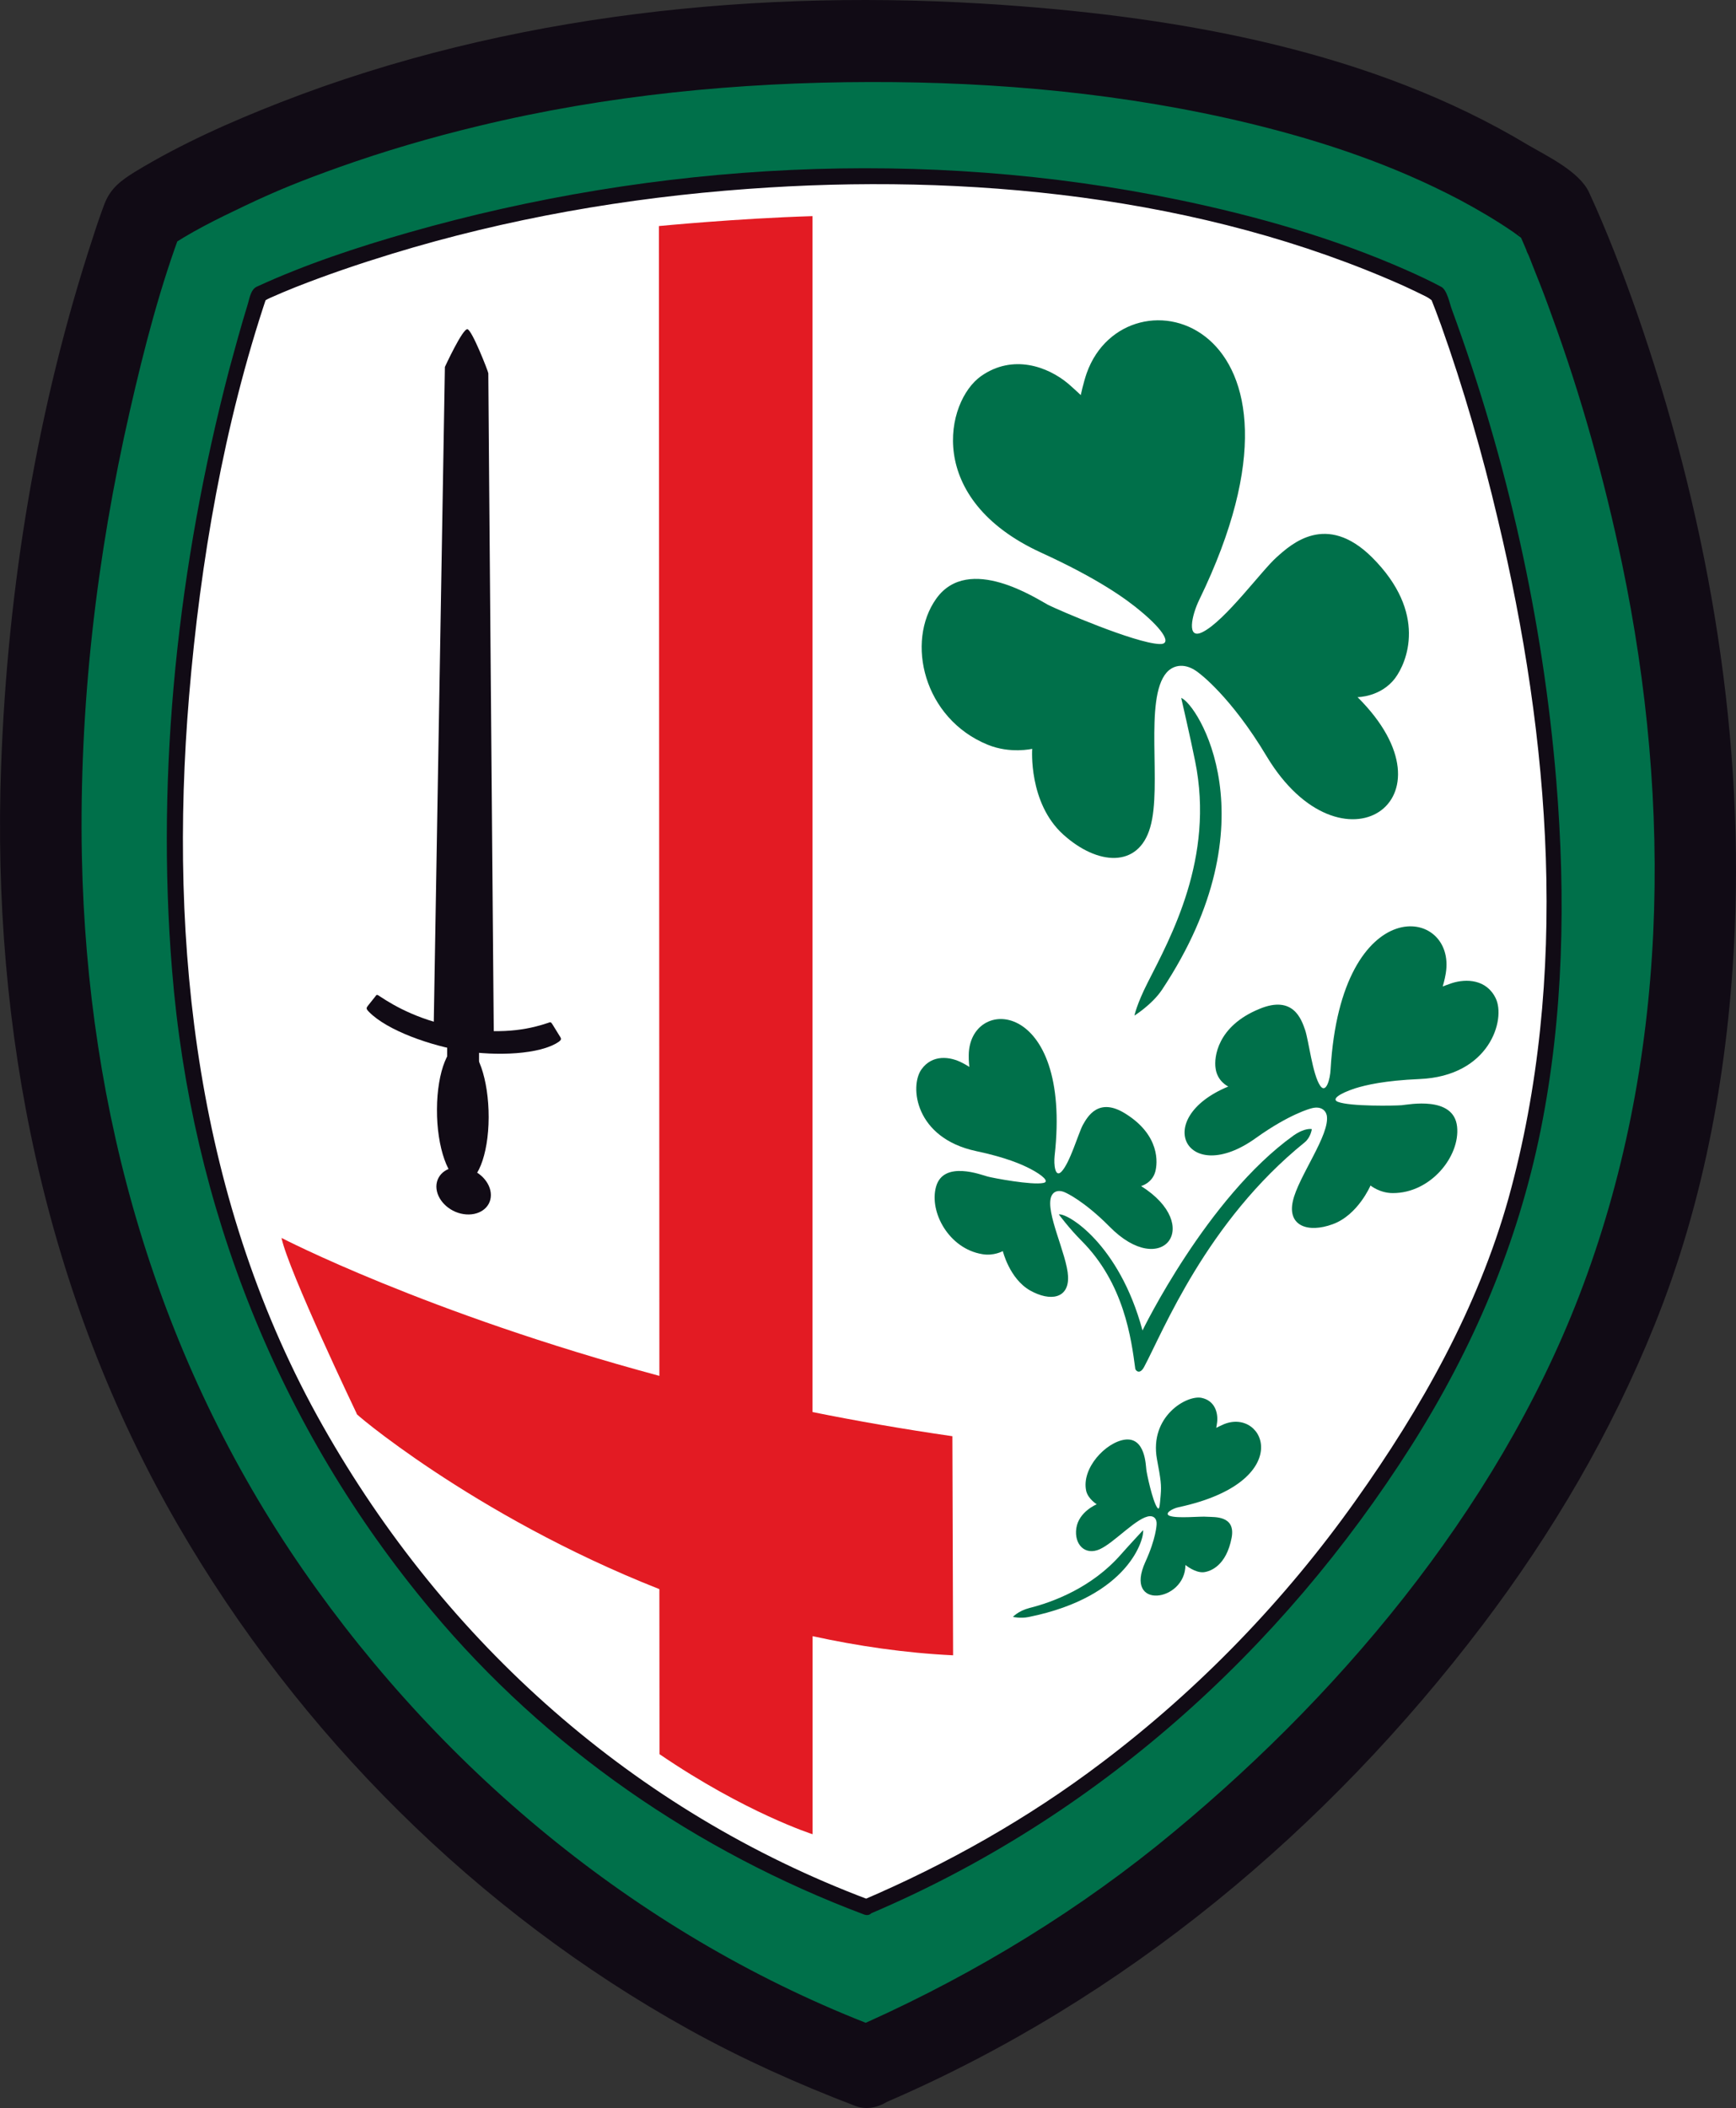
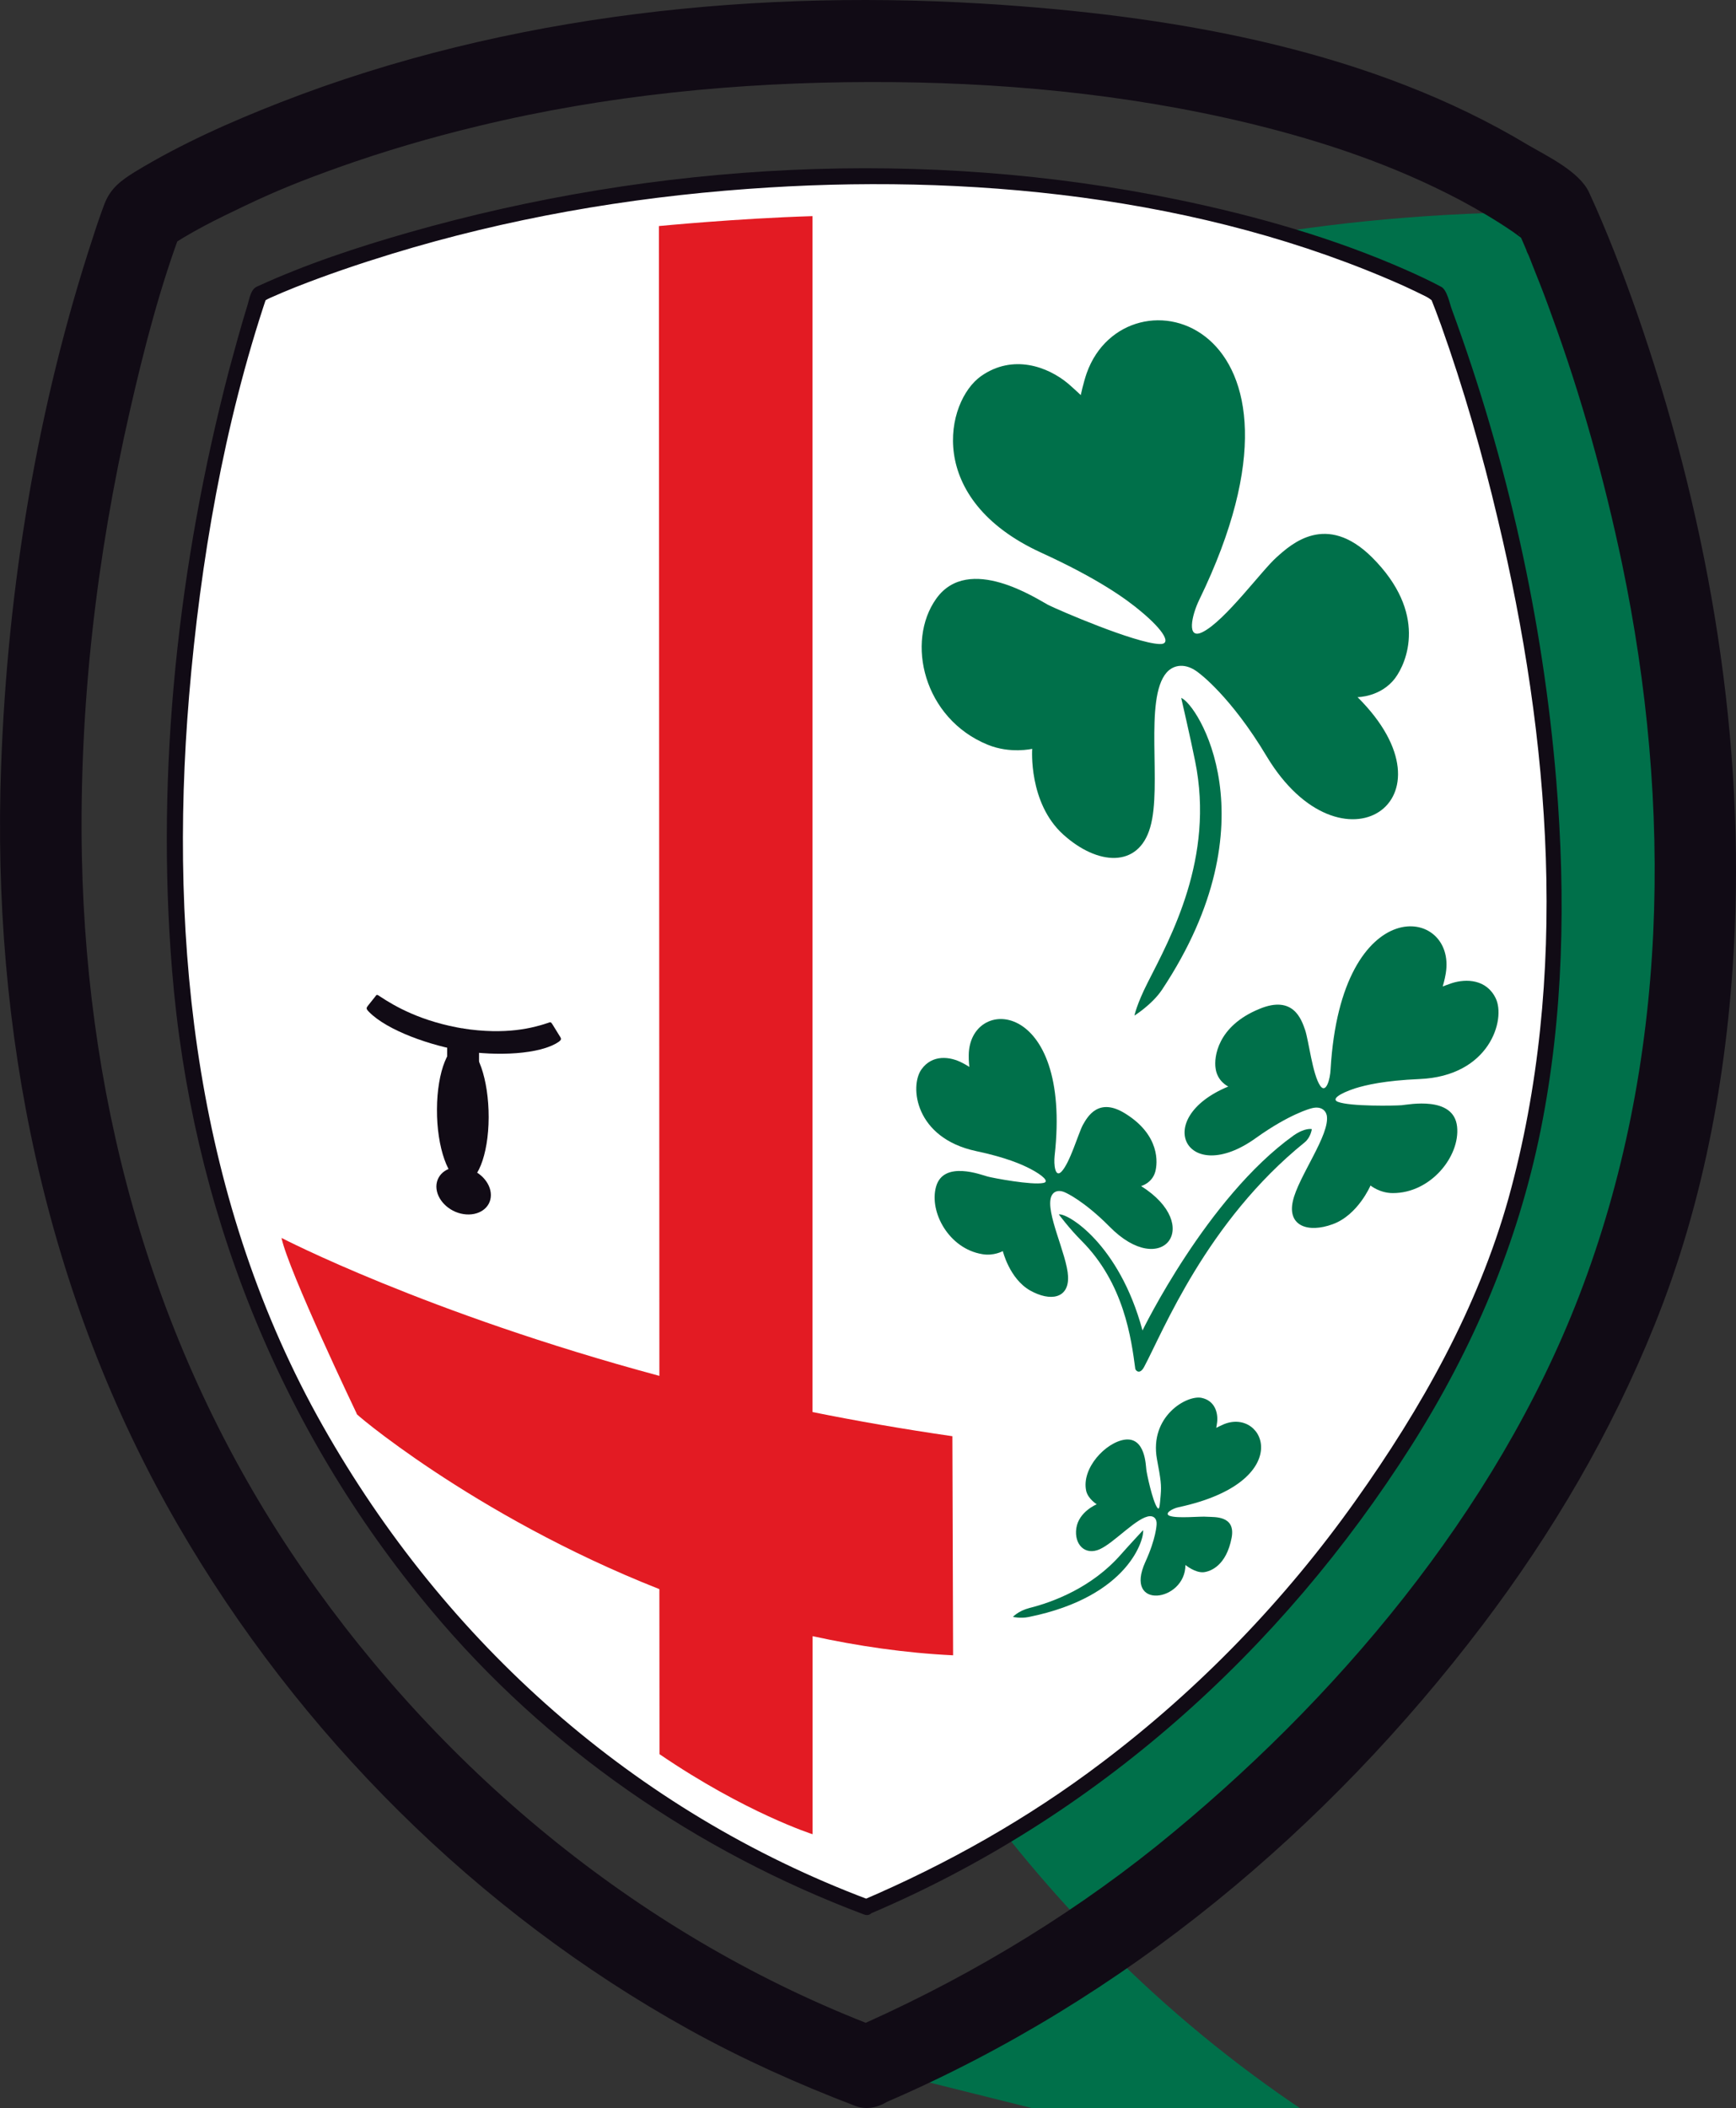
<svg xmlns="http://www.w3.org/2000/svg" enable-background="new 5.22 0.001 239.172 290.356" height="290.356" viewBox="5.22 .001 239.172 290.356" width="239.172">
  <rect x="5.22" y=".001" width="239.172" height="290.356" fill="#333333" stroke="none" />
-   <path d="m124.57 284.675c48.133-20.579 80.4-58.955 96.686-89.583 40.563-76.365-1.978-165.9-1.978-165.9s-26.415-23.504-94.177-23.504c-65.788 0-100.048 23.892-100.048 23.892s-34.021 89.037 3.295 165.933c15.658 32.296 47.074 70.592 96.222 89.162" fill="#00704a" />
+   <path d="m124.57 284.675c48.133-20.579 80.4-58.955 96.686-89.583 40.563-76.365-1.978-165.9-1.978-165.9c-65.788 0-100.048 23.892-100.048 23.892s-34.021 89.037 3.295 165.933c15.658 32.296 47.074 70.592 96.222 89.162" fill="#00704a" />
  <path d="m127.413 289.514c32.75-14.132 60.628-37.427 82.091-65.724 9.614-12.686 17.685-26.446 23.633-41.205 6.979-17.251 10.274-35.853 11.077-54.389 1.239-28.778-4.051-58.055-13.505-85.194-1.962-5.577-4.084-11.125-6.56-16.495-1.333-2.894-5.836-5.031-8.393-6.525-21.461-12.926-47.667-17.574-72.264-19.294-33.377-2.362-68.297 1.191-99.631 13.41-6.88 2.686-13.729 5.723-20.064 9.582-1.863 1.158-3.358 2.235-4.195 4.437-.562 1.495-1.077 2.991-1.561 4.519-7.7 23.407-11.783 48.278-12.667 72.861-1.336 36.384 5.997 72.861 24.34 104.532 16.703 28.844 41.205 53.298 70.369 69.485 7.395 4.1 15.113 7.557 22.99 10.563 2.894 1.093 6.175-1.189 6.93-3.907.885-3.184-1.062-5.834-3.906-6.929-32.106-12.235-59.565-34.809-79.083-62.942-20.178-29.099-29.793-63.102-30.514-98.326-.401-20.677 2.024-41.319 6.623-61.432 1.961-8.586 4.195-17.252 7.331-25.483-.851 1.126-1.72 2.251-2.573 3.361 3.427-2.396 7.269-4.263 11.048-6.061 4.451-2.123 7.956-3.521 12.988-5.321 6.287-2.235 12.72-4.117 19.213-5.676 17.685-4.277 35.835-6.029 53.973-6.062 17.57-.031 35.16 1.576 52.23 5.689 10.483 2.543 19.985 5.807 29.005 10.548 2.492 1.334 4.935 2.766 7.268 4.356.562.386 2.895 2.154.853.579.272.209.563.434.819.676-.948-.836-1.046-1.577-.563-.548.337.789.691 1.575 1.015 2.363.417 1.012-.549-1.334-.13-.241.16.289.289.596.402.901.288.707.563 1.415.834 2.122.757 1.862 1.479 3.777 2.156 5.675 4.083 11.143 7.249 22.573 9.693 34.18 6.979 33.424 6.463 68.793-5.915 100.915-11.447 29.695-33.636 55.949-58.168 75.725-12.99 10.419-27.541 18.987-42.828 25.579-2.813 1.206-3.425 5.272-2.012 7.669 1.655 2.88 4.854 3.233 7.651 2.027" fill="#110b15" />
  <path d="m124.906 262.713c41.351-17.396 65.738-49.036 79.775-74.92 33.277-61.302-1.656-147.556-1.656-147.556s-27.798-15.867-78.425-15.867-83.906 15.933-83.906 15.933-28.456 83.438 3.633 148.438c13.458 27.316 38.33 58.296 80.579 73.972" fill="#fff" />
  <g fill="#110b15">
    <path d="m125.114 263.596c31.061-13.198 56.562-36.108 74.567-64.484 8.504-13.425 14.611-27.75 17.78-43.344 3.199-15.835 3.488-32.169 2.17-48.229-1.816-22.059-6.753-44.164-14.39-64.921-.29-.771-.644-2.668-1.448-3.102-1.558-.836-3.118-1.561-4.709-2.268-10.097-4.47-20.804-7.507-31.592-9.742-34.84-7.219-71.88-5.21-106.012 4.533-7.074 2.024-14.196 4.375-20.9 7.459-.869.419-1.012 1.783-1.286 2.604-.899 2.911-1.703 5.884-2.508 8.843-7.009 26.817-10.113 55.033-7.861 82.7 2.637 32.59 14.694 63.057 35.723 88.168 15.853 18.971 36.529 33.214 59.63 41.897 1.302.498 1.865-1.591.579-2.075-32.267-12.138-58.263-35.354-75.16-65.225-17.315-30.577-21.302-66.029-18.425-100.56 1.544-18.458 4.791-37.396 10.709-55.017-.307.853-.579.659.433.209 1.158-.516 2.332-1.014 3.504-1.48 4.357-1.72 8.811-3.229 13.282-4.598 15.916-4.872 32.409-7.732 48.986-8.938 30.145-2.219 62.604.9 90.481 13.376.995.466 1.978.915 2.956 1.415.981.481 1.029.965.597-.063.548 1.349 1.045 2.685 1.543 4.051 3.103 8.714 5.676 17.653 7.798 26.655 7.267 30.37 9.921 63.137 1.496 93.567-4.246 15.146-11.995 28.907-21.079 41.674-9.71 13.681-21.526 25.933-34.936 36.061-10.16 7.702-21.317 13.989-33.021 18.986-1.269.531-.159 2.413 1.093 1.848" />
-     <path d="m73.251 142.745s-.755-88.906-.755-91.333c0-.209-2.251-5.982-2.878-6.062-.66-.114-3.104 5.191-3.104 5.191l-1.543 90.9z" />
    <path d="m66.819 147.392.017-5.048 4.389.707-.015 5.035z" />
    <path d="m72.849 164.611c0 1.769-1.689 2.941-3.778 2.62-2.059-.32-3.731-2.024-3.731-3.809.018-1.771 1.689-2.942 3.765-2.621 2.071.337 3.744 2.041 3.744 3.81" />
    <path d="m72.544 153.919c-.017 5.242-1.641 9.261-3.585 8.956-1.961-.323-3.568-4.823-3.538-10.063.017-5.257 1.642-9.262 3.585-8.971 1.994.32 3.554 4.836 3.538 10.078" />
    <path d="m69.296 144.803c-4.726-.74-10.738-2.86-13.248-5.433-.482-.484-.338-.563-.063-.935l.899-1.125c.241-.338.241-.37.708-.047 1.913 1.271 5.643 3.488 11.72 4.453" />
    <path d="m68.911 144.74c4.728.756 10.74.515 13.279-1.238.48-.338.338-.48.063-.915l-.884-1.433c-.257-.386-.243-.418-.707-.239-1.93.643-5.675 1.687-11.738.738" />
  </g>
  <g fill="#00704a">
    <path d="m165.309 136.331c-1.367 2.041-3.795 3.555-3.795 3.555s.305-1.545 1.814-4.521c3.152-6.221 9.263-17.187 6.544-30.529-.595-2.99-1.913-8.698-1.913-8.698 2.155.74 12.767 16.962-2.65 40.193" />
    <path d="m164.938 88.709c-3.424-.159-13.824-4.646-15.305-5.384-1.496-.789-10.967-7.091-15.419-.87-4.229 5.918-1.769 16.512 7.091 20.128 3.104 1.271 6.124.562 6.124.562s-.546 7.444 4.275 11.802c4.712 4.261 10.354 4.662 11.979-.98 1.673-5.642-.9-17.718 2.267-21.334.95-1.077 2.638-1.398 4.438.063 0 0 4.374 3.167 9.341 11.479 10.242 17.026 26.85 6.094 12.523-8.15 0 0 3.23 0 5.193-2.637 1.543-2.073 4.564-8.908-3.233-16.655-6.282-6.188-11.074-1.801-13.102.015-2.042 1.801-7.09 8.748-10.192 10.307-2.283 1.157-1.513-2.316-.467-4.453 18.843-38.777-10.127-46.334-15.513-31.206-.468 1.352-.82 3.023-.82 3.023s-.935-.884-1.737-1.577c-2.78-2.33-7.604-4.131-12.009-1.027-4.889 3.472-7.797 16.93 8.262 24.293 7.96 3.647 11.771 6.413 13.845 8.166 3.006 2.509 4.292 4.533 2.459 4.435" />
    <path d="m146.932 222.73c-1.11.225-2.154-.017-2.154-.017s.708-.819 2.252-1.222c3.214-.805 8.632-2.798 12.652-7.412.963-1.095 3.021-3.312 3.021-3.312.209.95-1.737 9.133-15.771 11.963" />
    <path d="m164.649 207.649c-.645-.916-1.433-4.646-1.497-5.209-.078-.562-.128-4.484-2.925-4.147-2.652.339-6.062 3.955-5.354 7.091.274 1.094 1.446 1.817 1.446 1.817s-2.475 1.012-2.813 3.295c-.321 2.218 1.19 3.812 3.232 2.895 2.056-.935 5.178-4.485 6.911-4.55.531-.019.98.338.917 1.157 0 0-.063 1.896-1.543 5.129-3.056 6.703 5.515 5.546 5.515.434 0 0 1.334 1.11 2.525.996.931-.112 3.103-.884 3.84-4.741.579-3.087-2.362-2.83-3.342-2.895-.965-.099-4.101.272-5.193-.128-.82-.306.369-1.014 1.239-1.191 16.221-3.488 11.928-13.696 6.268-11.445-.498.208-1.092.514-1.092.514s.096-.464.129-.819c.129-1.27-.321-2.926-2.155-3.312-2.06-.417-7.201 2.572-6.142 8.439.547 2.911.628 3.569.514 4.967-.127 1.348-.142 2.185-.48 1.703" />
    <path d="m162.624 183.259s8.874-18.296 20.803-26.848c1.607-1.124 2.525-.885 2.525-.885s-.146 1.142-.98 1.818c-13.522 10.932-19.504 26.026-22.105 30.898-.613 1.189-1.206.53-1.239.29-.547-4.101-1.526-11.753-7.429-17.652-1.655-1.656-3.102-3.603-3.102-3.603 1.139-.237 8.31 4.007 11.527 15.982" />
    <path d="m148.973 162.938c-1.561.338-6.944-.675-7.699-.884-.805-.21-6.063-2.268-7.092 1.398-.979 3.504 1.785 8.539 6.352 9.293 1.592.288 2.847-.419 2.847-.419s.915 3.795 3.744 5.417c2.797 1.576 5.388 1.126 5.242-1.944-.146-3.022-3.153-8.811-2.314-10.997.256-.66.979-1.029 2.025-.498 0 0 2.459 1.078 5.996 4.646 7.249 7.38 13.022-.13 4.357-5.58 0 0 1.493-.387 1.943-1.943.355-1.24.66-5.049-4.066-8.008-3.747-2.38-5.273.417-5.917 1.56-.61 1.158-1.784 5.256-2.957 6.432-.853.836-1.046-.997-.917-2.205 2.443-21.783-11.785-22.119-11.832-13.841-.019.707.08 1.592.08 1.592s-.549-.354-1.014-.58c-1.641-.851-4.084-1.171-5.579.918-1.672 2.346-.884 9.453 7.508 11.254 4.164.882 6.304 1.832 7.509 2.458 1.719.902 2.637 1.772 1.784 1.931" />
    <path d="m189.537 151.765c1.67.661 7.876.546 8.793.468.934-.082 7.171-1.334 7.635 2.941.438 4.084-3.632 9.179-8.855 9.163-1.817 0-3.071-1.044-3.071-1.044s-1.735 4.083-5.225 5.336c-3.393 1.239-6.223.228-5.481-3.151.723-3.375 5.19-9.227 4.677-11.864-.191-.771-.914-1.303-2.185-.932 0 0-2.928.739-7.574 4.067-9.5 6.833-14.518-2.654-3.809-7.09 0 0-1.544-.708-1.753-2.558-.21-1.415.191-5.739 6.046-8.135 4.676-1.944 5.787 1.463 6.284 2.878.498 1.415 1.028 6.205 2.104 7.733.789 1.094 1.353-.902 1.416-2.282 1.446-24.792 17.396-22.445 15.868-13.215-.128.819-.419 1.798-.419 1.798s.724-.288 1.271-.464c1.978-.627 4.758-.531 6.027 2.089 1.415 2.909-.82 10.724-10.499 11.126-4.822.209-7.379.819-8.89 1.287-2.12.708-3.277 1.479-2.36 1.849" />
  </g>
  <path d="m136.53 228.002-.098-30.178c-6.688-.965-13.119-2.09-19.275-3.327v-164.726c-10.498.322-21.157 1.367-21.157 1.367l.064 158.375c-32.188-8.664-52.06-19.001-52.06-19.001.948 4.532 10.388 24.259 10.388 24.259-1.32-.948 15.802 13.923 41.671 24.116l.017 22.732c11.864 8.088 21.093 11.028 21.093 11.028v-27.28c6.191 1.348 12.684 2.314 19.357 2.635" fill="#e31b23" />
</svg>